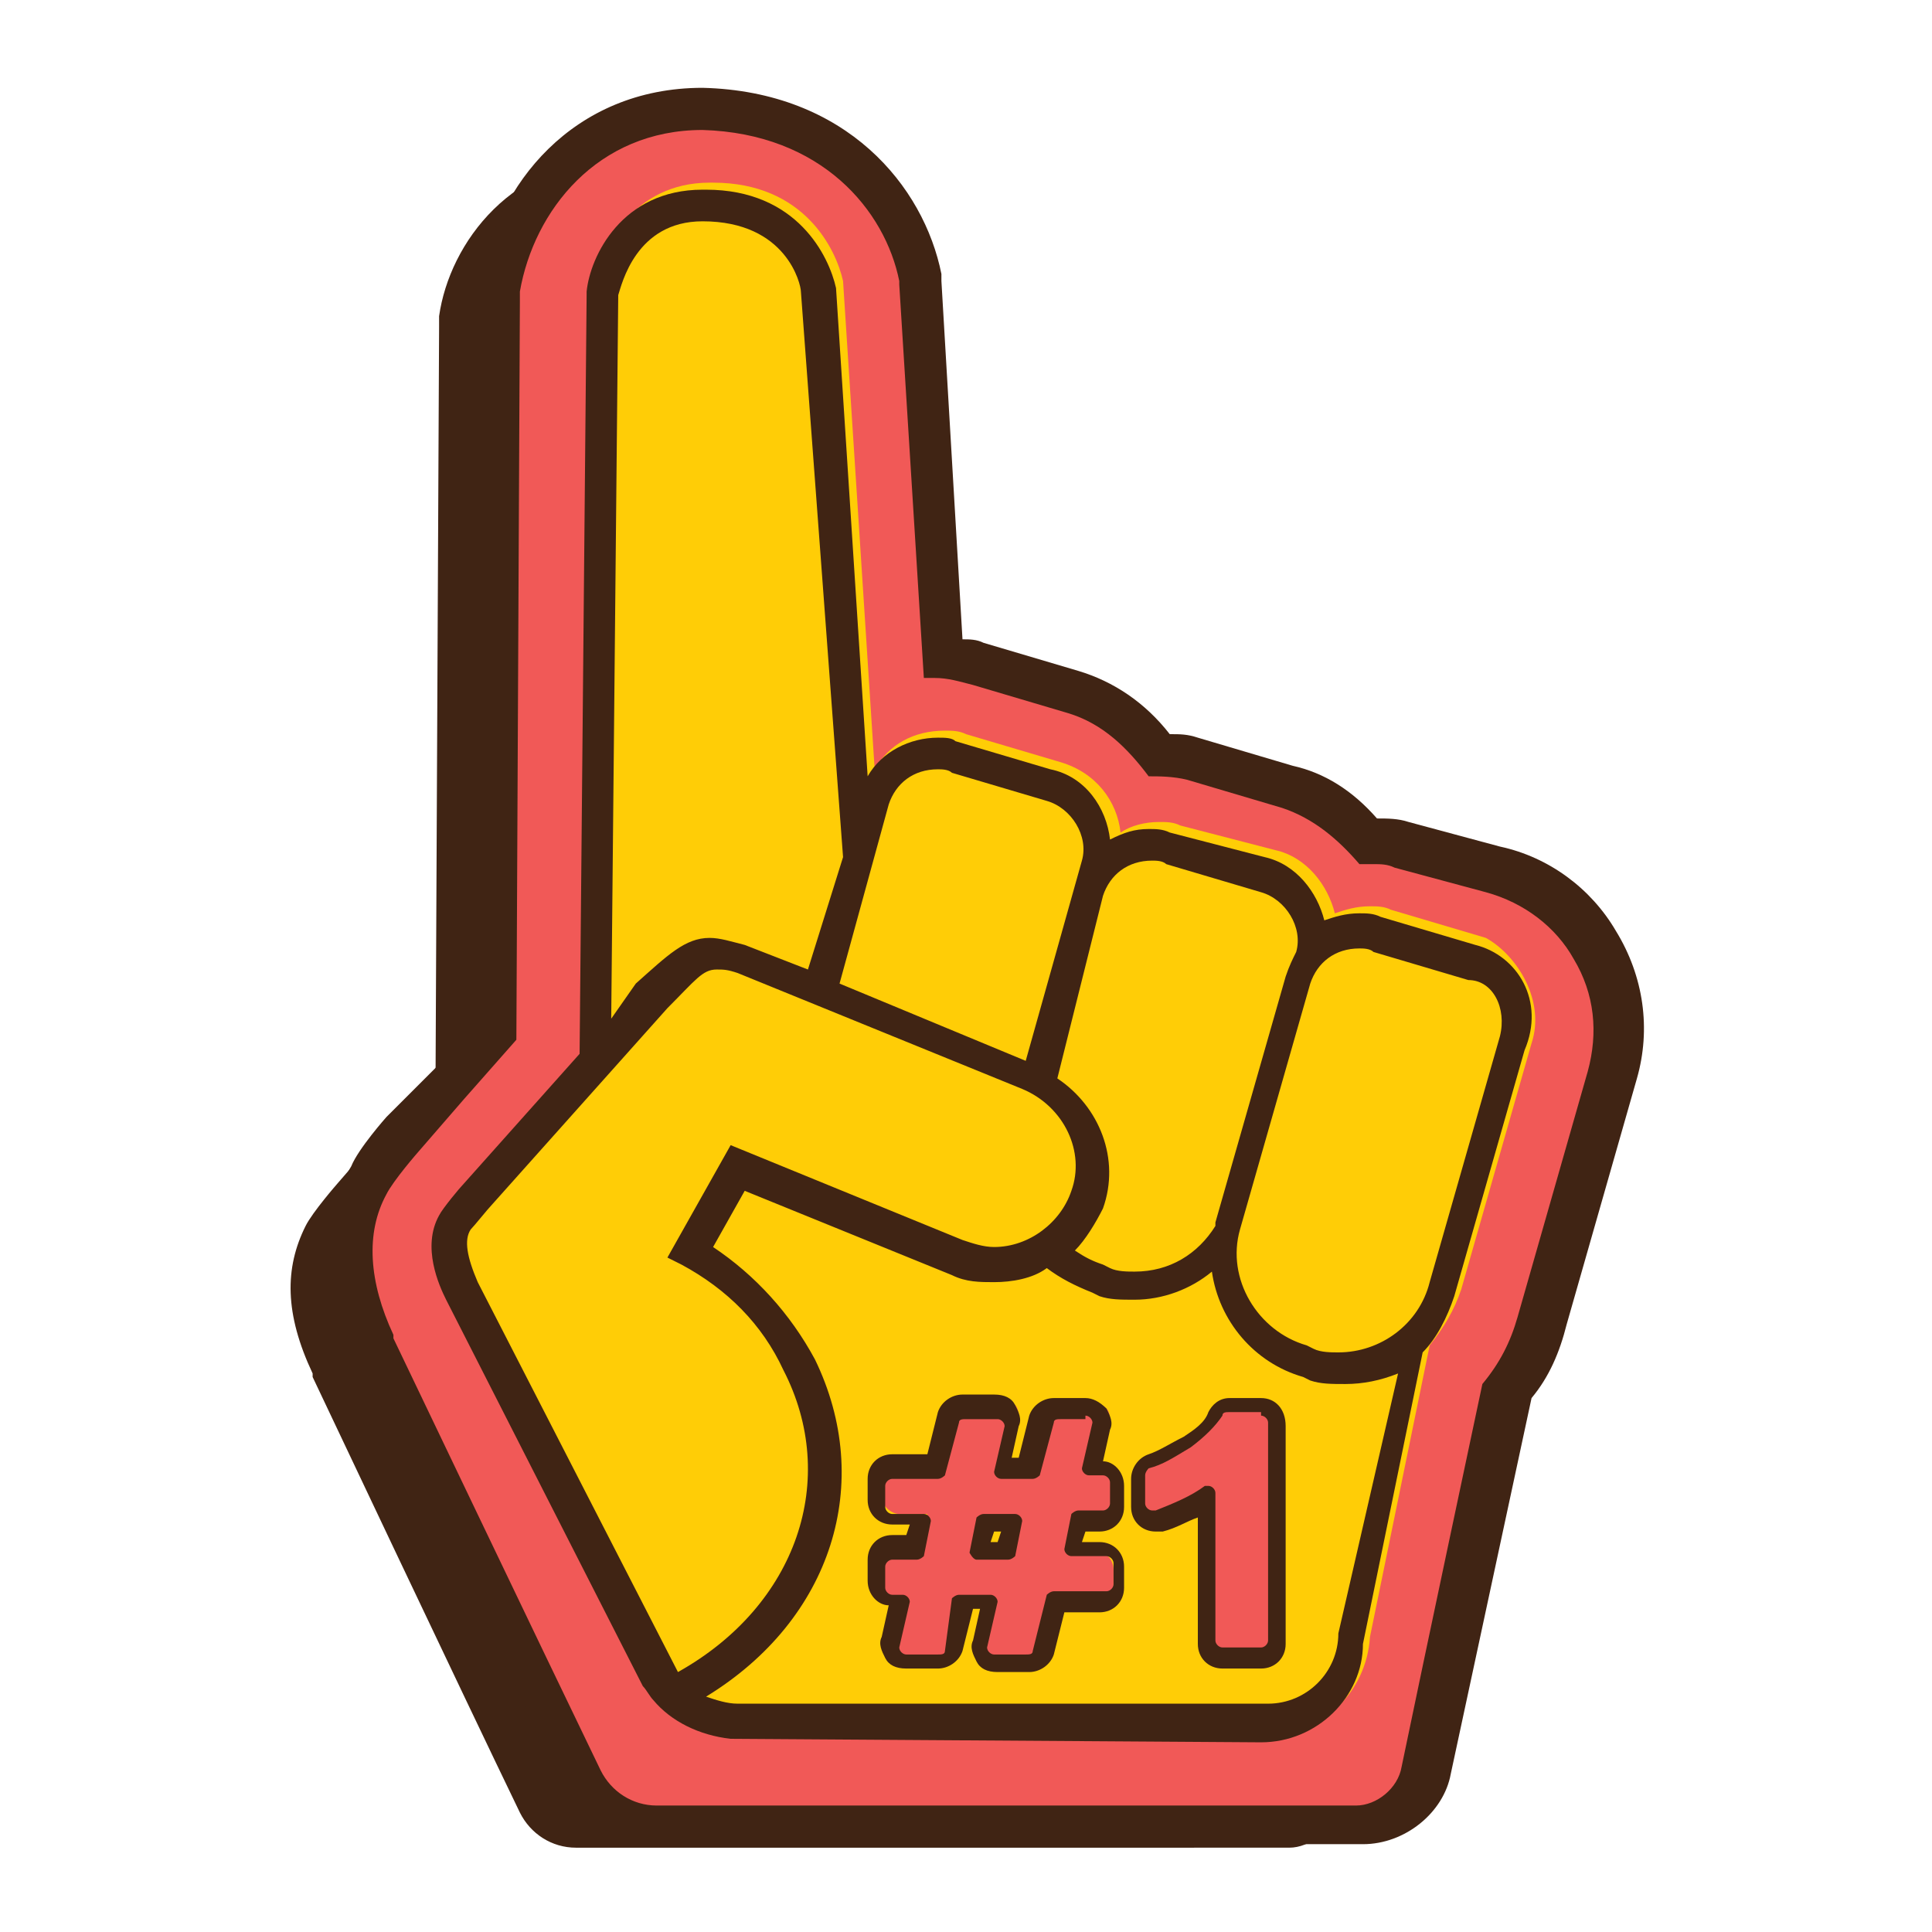
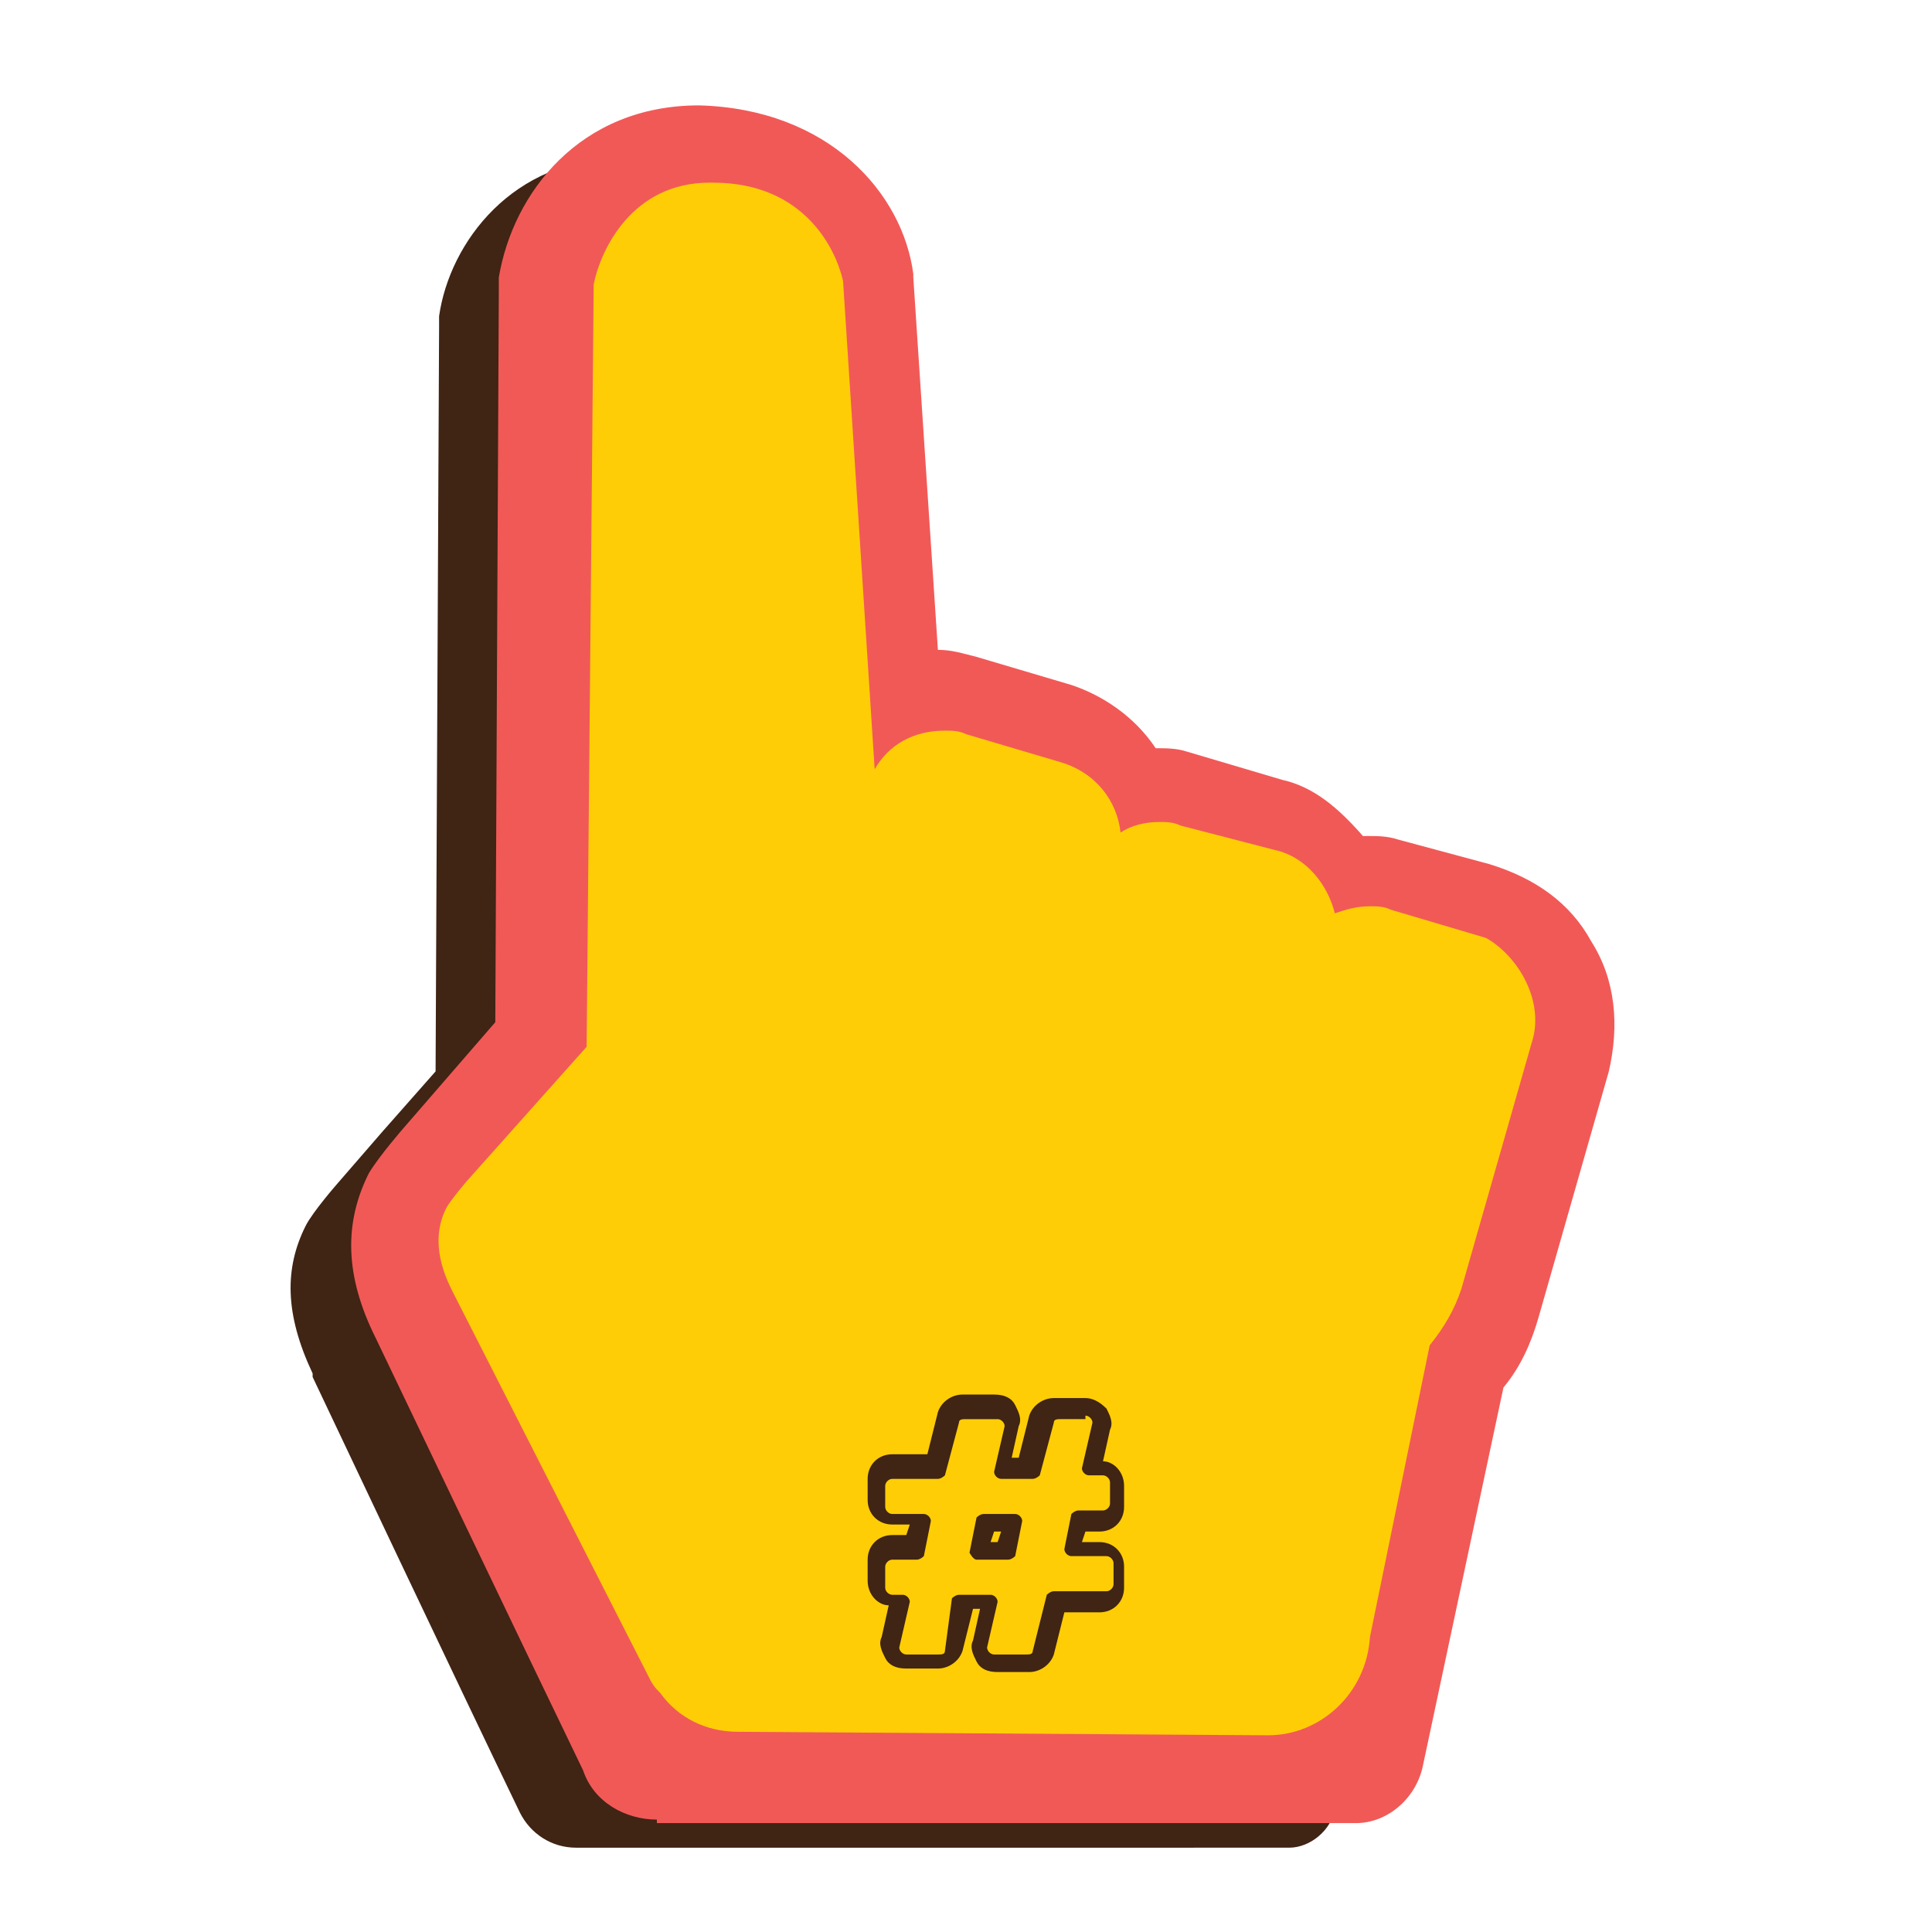
<svg xmlns="http://www.w3.org/2000/svg" version="1.1" id="Layer_1" x="0px" y="0px" viewBox="0 0 55 55" style="enable-background:new 0 0 55 55;" xml:space="preserve">
  <style type="text/css">
	.st0{fill:#402414;}
	.st1{fill:#F15957;}
	.st2{fill:#FFCD06;}
</style>
  <g>
    <path class="st0" d="M8.7,34.9c0.2-0.4,0.9-1.2,0.9-1.2l1.3-1.5l1.5-1.7l0.1-21.2l0-0.2l0-0.1c0.3-2.1,2.1-4.5,5.2-4.5l0.1,0   c3.3,0.1,5.2,2.3,5.5,4.4l0,0.1l0.8,11.3c0.1,0,0.2,0,0.4,0c0.4,0,0.8,0.1,1.1,0.2l2.7,0.8c1,0.3,1.8,1,2.3,1.8   c0.3,0,0.7,0,1.1,0.1l2.7,0.8c0.9,0.3,1.6,0.9,2.2,1.6c0.4,0,0.8,0,1.1,0.1l2.6,0.7c1.1,0.3,2,1,2.6,1.9c0.6,1,0.7,2.1,0.4,3.2   l-2,7.1c-0.2,0.7-0.5,1.3-1,1.9c0,0-1.7,8.1-2.3,11c-0.1,0.6-0.7,1.1-1.3,1.1H16.4c-0.7,0-1.3-0.4-1.6-1   c-1.5-3.1-5.9-12.4-5.9-12.4l0-0.1C8.1,37.4,8.1,36.1,8.7,34.9z" />
    <g>
      <path class="st1" d="M18.7,51.8c-0.9,0-1.8-0.5-2.1-1.4c-1.5-3.1-5.9-12.3-5.9-12.3c-0.9-1.8-0.9-3.3-0.2-4.7c0.3-0.5,1-1.3,1-1.3    l2.6-3l0.1-20.8l0-0.3c0,0,0-0.1,0-0.1c0.4-2.4,2.3-4.9,5.7-4.9c3.7,0.1,5.8,2.5,6.1,4.8c0,0,0,0.1,0,0.1l0.7,10.6    c0.4,0,0.7,0.1,1.1,0.2l2.7,0.8c0.9,0.3,1.8,0.9,2.4,1.8c0.3,0,0.6,0,0.9,0.1l2.7,0.8c0.9,0.2,1.6,0.8,2.3,1.6l0.2,0    c0.2,0,0.5,0,0.8,0.1l2.6,0.7c1.3,0.4,2.3,1.1,2.9,2.2c0.7,1.1,0.8,2.4,0.5,3.7l-2,7c-0.2,0.7-0.5,1.4-1,2l-2.3,10.8    c-0.2,0.9-1,1.6-1.9,1.6H18.7z" />
      <g>
-         <path class="st0" d="M20,3.7L20,3.7C23.4,3.8,25.2,6,25.6,8l0,0.1l0.7,11.2c0.1,0,0.2,0,0.3,0c0.4,0,0.7,0.1,1.1,0.2l2.7,0.8     c1,0.3,1.7,1,2.3,1.8c0.3,0,0.7,0,1.1,0.1l2.7,0.8c0.9,0.3,1.6,0.9,2.2,1.6c0,0,0,0,0,0c0.1,0,0.3,0,0.4,0c0.2,0,0.4,0,0.6,0.1     l2.6,0.7c1.1,0.3,2,1,2.5,1.9c0.6,1,0.7,2.1,0.4,3.2l-2,7c-0.2,0.7-0.5,1.3-1,1.9c0,0-1.7,8-2.3,10.9c-0.1,0.6-0.7,1.1-1.3,1.1     H18.7c-0.7,0-1.3-0.4-1.6-1c-1.5-3.1-5.9-12.3-5.9-12.3l0-0.1c-0.7-1.5-0.8-2.9-0.2-4c0.2-0.4,0.9-1.2,0.9-1.2l1.3-1.5l1.5-1.7     l0.1-21l0-0.2l0-0.1C15.2,6,17,3.7,20,3.7 M20,2.5c-3.7,0-5.9,2.8-6.3,5.5l0,0.1c0,0,0,0.1,0,0.1l0,0.2c0,0,0,0.1,0,0.1     l-0.1,20.5l-1.2,1.4L11,31.8c0,0,0,0,0,0c0,0-0.8,0.9-1,1.4c-0.6,1-1,2.8,0.1,5.2l0,0.1c0,0,4.4,9.2,5.9,12.3     c0.5,1,1.6,1.7,2.7,1.7h20.1c1.2,0,2.3-0.9,2.5-2l2.3-10.7c0.5-0.6,0.8-1.3,1-2.1l2-7c0.4-1.4,0.2-2.9-0.6-4.2     c-0.7-1.2-1.9-2.1-3.3-2.4l-2.6-0.7c-0.3-0.1-0.6-0.1-0.9-0.1c-0.7-0.8-1.5-1.3-2.4-1.5l-2.7-0.8c-0.3-0.1-0.5-0.1-0.8-0.1     c-0.7-0.9-1.6-1.5-2.6-1.8l-2.7-0.8c-0.2-0.1-0.4-0.1-0.6-0.1L26.8,8c0,0,0-0.1,0-0.1l0-0.1C26.3,5.3,24.1,2.6,20,2.5L20,2.5     C20,2.5,20,2.5,20,2.5L20,2.5z" />
-       </g>
+         </g>
    </g>
    <path class="st2" d="M43.6,29.7l-2,7c-0.2,0.6-0.5,1.1-0.9,1.6L39,46.6c-0.1,1.6-1.4,2.8-2.9,2.8l-15.1-0.1c-0.9,0-1.7-0.4-2.2-1.1   c-0.1-0.1-0.2-0.2-0.3-0.4l-5.6-11l0,0c-0.2-0.4-0.7-1.4-0.2-2.4c0.1-0.2,0.6-0.8,0.7-0.9l3.3-3.7l0.2-21.6l0-0.1   c0.2-1,1.1-2.9,3.3-2.9h0.1c2.6,0,3.5,1.9,3.7,2.8l0.9,13.9c0.4-0.7,1.1-1.1,2-1.1c0.2,0,0.4,0,0.6,0.1l2.7,0.8   c1,0.3,1.6,1.1,1.7,2c0.3-0.2,0.7-0.3,1.1-0.3c0.2,0,0.4,0,0.6,0.1l2.7,0.7c0.9,0.2,1.5,1,1.7,1.8c0.3-0.1,0.6-0.2,1-0.2   c0.2,0,0.4,0,0.6,0.1l2.7,0.8C43.2,27.2,44,28.5,43.6,29.7z" />
    <g>
      <g>
-         <path class="st0" d="M42,26.9l-2.7-0.8c-0.2-0.1-0.4-0.1-0.6-0.1c-0.4,0-0.7,0.1-1,0.2c-0.2-0.8-0.8-1.6-1.7-1.8l-2.7-0.7     c-0.2-0.1-0.4-0.1-0.6-0.1c-0.4,0-0.7,0.1-1.1,0.3c-0.1-0.9-0.7-1.8-1.7-2l-2.7-0.8C27.1,21,26.9,21,26.7,21     c-0.8,0-1.6,0.4-2,1.1L23.8,8.2c-0.2-0.9-1.1-2.8-3.7-2.8H20c-2.3,0-3.2,1.9-3.3,2.9l0,0.1L16.5,30l-3.3,3.7     c-0.1,0.1-0.6,0.7-0.7,0.9c-0.5,0.9,0,2,0.2,2.4l0,0l5.6,11c0.1,0.1,0.2,0.3,0.3,0.4c0.5,0.6,1.3,1,2.2,1.1l15.1,0.1     c1.6,0,2.9-1.3,2.9-2.8l1.7-8.3c0.4-0.4,0.7-1,0.9-1.6l2-7C44,28.5,43.2,27.2,42,26.9z M31.4,25.5c0.2-0.6,0.7-1,1.4-1     c0.1,0,0.3,0,0.4,0.1l2.7,0.8c0.7,0.2,1.2,1,1,1.7c-0.1,0.2-0.2,0.4-0.3,0.7l-2,7c0,0,0,0,0,0.1c-0.5,0.8-1.3,1.3-2.3,1.3     c-0.2,0-0.5,0-0.7-0.1l-0.2-0.1c-0.3-0.1-0.5-0.2-0.8-0.4c0.3-0.3,0.6-0.8,0.8-1.2c0.5-1.4-0.1-2.9-1.3-3.7L31.4,25.5z      M25.3,22.9c0.2-0.6,0.7-1,1.4-1c0.1,0,0.3,0,0.4,0.1l2.7,0.8c0.7,0.2,1.2,1,1,1.7l-1.6,5.7L23.9,28L25.3,22.9z M17.6,8.4     c0.1-0.3,0.5-2.1,2.4-2.1h0c2.4,0,2.8,1.8,2.8,2L24,24.4L23,27.6l-1.8-0.7c-0.4-0.1-0.7-0.2-1-0.2c-0.7,0-1.2,0.5-2.1,1.3     L17.4,29L17.6,8.4z M19.3,47.6C19.3,47.6,19.3,47.6,19.3,47.6l-5.7-11.1c-0.3-0.7-0.4-1.2-0.2-1.5c0.1-0.1,0.5-0.6,0.6-0.7l5-5.6     c0.8-0.8,1-1.1,1.4-1.1c0.2,0,0.3,0,0.6,0.1l8.1,3.3c1.2,0.5,1.8,1.8,1.4,2.9c-0.3,0.9-1.2,1.6-2.2,1.6c-0.3,0-0.6-0.1-0.9-0.2     l-6.6-2.7L19,35.8l0.4,0.2c1.3,0.7,2.3,1.7,2.9,3C23.9,42.1,22.7,45.7,19.3,47.6C19.4,47.6,19.4,47.6,19.3,47.6z M38.1,46.5     L38.1,46.5c0,1.1-0.9,2-2,2h0L21,48.5c-0.3,0-0.6-0.1-0.9-0.2c3.6-2.2,4.8-6.1,3.1-9.6c-0.7-1.3-1.7-2.4-2.9-3.2l0.9-1.6l5.9,2.4     c0.4,0.2,0.8,0.2,1.2,0.2c0.5,0,1.1-0.1,1.5-0.4c0.4,0.3,0.8,0.5,1.3,0.7l0.2,0.1c0.3,0.1,0.6,0.1,1,0.1c0.8,0,1.6-0.3,2.2-0.8     c0.2,1.4,1.2,2.6,2.6,3l0.2,0.1c0.3,0.1,0.6,0.1,1,0.1c0.5,0,1-0.1,1.5-0.3L38.1,46.5z M42.7,29.5l-2,7c-0.3,1.2-1.4,2-2.6,2     c-0.2,0-0.5,0-0.7-0.1l-0.2-0.1c-1.4-0.4-2.3-1.9-1.9-3.3l2-7c0.2-0.6,0.7-1,1.4-1c0.1,0,0.3,0,0.4,0.1l2.7,0.8     C42.5,27.9,42.9,28.7,42.7,29.5z" />
-       </g>
+         </g>
    </g>
    <g>
      <g>
-         <path class="st1" d="M28.4,47.4c-0.1,0-0.3-0.1-0.4-0.2c-0.1-0.1-0.1-0.3-0.1-0.4l0.3-1.2h-0.8L27.2,47c-0.1,0.2-0.2,0.3-0.4,0.3     h-0.9c-0.1,0-0.3-0.1-0.4-0.2c-0.1-0.1-0.1-0.3-0.1-0.4l0.3-1.2h-0.2c-0.2,0-0.5-0.2-0.5-0.5v-0.6c0-0.2,0.2-0.5,0.5-0.5h0.7     l0.2-0.8h-0.8c-0.2,0-0.5-0.2-0.5-0.5v-0.6c0-0.2,0.2-0.5,0.5-0.5h1.2l0.4-1.4c0.1-0.2,0.2-0.3,0.4-0.3h0.9     c0.1,0,0.3,0.1,0.4,0.2c0.1,0.1,0.1,0.3,0.1,0.4l-0.3,1.2h0.7l0.4-1.4c0-0.2,0.2-0.3,0.4-0.3h0.9c0.1,0,0.3,0.1,0.4,0.2     c0.1,0.1,0.1,0.3,0.1,0.4L31,41.8h0.3c0.2,0,0.4,0.2,0.4,0.5v0.6c0,0.2-0.2,0.5-0.4,0.5h-0.7l-0.2,0.8h0.9c0.2,0,0.4,0.2,0.4,0.5     v0.6c0,0.2-0.2,0.5-0.4,0.5h-1.2L29.7,47c-0.1,0.2-0.2,0.3-0.4,0.3H28.4z M28.7,44.1l0.1-0.8h-0.7l-0.2,0.8H28.7z" />
        <path class="st0" d="M30.9,40.3c0.1,0,0.2,0.1,0.2,0.2l-0.3,1.3c0,0.1,0.1,0.2,0.2,0.2h0.4c0.1,0,0.2,0.1,0.2,0.2v0.6     c0,0.1-0.1,0.2-0.2,0.2h-0.7c-0.1,0-0.2,0.1-0.2,0.1l-0.2,1c0,0.1,0.1,0.2,0.2,0.2h1c0.1,0,0.2,0.1,0.2,0.2v0.6     c0,0.1-0.1,0.2-0.2,0.2H30c-0.1,0-0.2,0.1-0.2,0.1L29.4,47c0,0.1-0.1,0.1-0.2,0.1h-0.9c-0.1,0-0.2-0.1-0.2-0.2l0.3-1.3     c0-0.1-0.1-0.2-0.2-0.2h-0.9c-0.1,0-0.2,0.1-0.2,0.1L26.9,47c0,0.1-0.1,0.1-0.2,0.1h-0.9c-0.1,0-0.2-0.1-0.2-0.2l0.3-1.3     c0-0.1-0.1-0.2-0.2-0.2h-0.3c-0.1,0-0.2-0.1-0.2-0.2v-0.6c0-0.1,0.1-0.2,0.2-0.2h0.7c0.1,0,0.2-0.1,0.2-0.1l0.2-1     c0-0.1-0.1-0.2-0.2-0.2h-0.9c-0.1,0-0.2-0.1-0.2-0.2v-0.6c0-0.1,0.1-0.2,0.2-0.2h1.3c0.1,0,0.2-0.1,0.2-0.1l0.4-1.5     c0-0.1,0.1-0.1,0.2-0.1h0.9c0.1,0,0.2,0.1,0.2,0.2l-0.3,1.3c0,0.1,0.1,0.2,0.2,0.2h0.9c0.1,0,0.2-0.1,0.2-0.1l0.4-1.5     c0-0.1,0.1-0.1,0.2-0.1H30.9 M27.8,44.4h0.9c0.1,0,0.2-0.1,0.2-0.1l0.2-1c0-0.1-0.1-0.2-0.2-0.2H28c-0.1,0-0.2,0.1-0.2,0.1     l-0.2,1C27.6,44.2,27.7,44.4,27.8,44.4 M30.9,39.8H30c-0.3,0-0.6,0.2-0.7,0.5L29,41.5h-0.2l0.2-0.9c0.1-0.2,0-0.4-0.1-0.6     c-0.1-0.2-0.3-0.3-0.6-0.3h-0.9c-0.3,0-0.6,0.2-0.7,0.5l-0.3,1.2h-1c-0.4,0-0.7,0.3-0.7,0.7v0.6c0,0.4,0.3,0.7,0.7,0.7h0.5     l-0.1,0.3h-0.4c-0.4,0-0.7,0.3-0.7,0.7v0.6c0,0.4,0.3,0.7,0.6,0.7l-0.2,0.9c-0.1,0.2,0,0.4,0.1,0.6c0.1,0.2,0.3,0.3,0.6,0.3h0.9     c0.3,0,0.6-0.2,0.7-0.5l0.3-1.2h0.2l-0.2,0.9c-0.1,0.2,0,0.4,0.1,0.6c0.1,0.2,0.3,0.3,0.6,0.3h0.9c0.3,0,0.6-0.2,0.7-0.5l0.3-1.2     h1c0.4,0,0.7-0.3,0.7-0.7v-0.6c0-0.4-0.3-0.7-0.7-0.7h-0.5l0.1-0.3h0.4c0.4,0,0.7-0.3,0.7-0.7v-0.6c0-0.4-0.3-0.7-0.6-0.7     l0.2-0.9c0.1-0.2,0-0.4-0.1-0.6C31.3,39.9,31.1,39.8,30.9,39.8L30.9,39.8z M28.3,43.6h0.2l-0.1,0.3h-0.2L28.3,43.6L28.3,43.6z" />
      </g>
      <g>
-         <path class="st1" d="M34.8,47.2c-0.2,0-0.5-0.2-0.5-0.5v-4.1c-0.4,0.3-0.9,0.5-1.4,0.6c0,0-0.1,0-0.1,0c-0.1,0-0.2,0-0.3-0.1     c-0.1-0.1-0.1-0.2-0.1-0.3v-0.8c0-0.2,0.1-0.4,0.3-0.4c0.3-0.1,0.7-0.3,1.1-0.5c0.4-0.2,0.7-0.5,0.8-0.8c0.1-0.2,0.2-0.2,0.4-0.2     h0.9c0.2,0,0.4,0.2,0.4,0.5v6.2c0,0.2-0.2,0.5-0.4,0.5H34.8z" />
-         <path class="st0" d="M35.9,40.3c0.1,0,0.2,0.1,0.2,0.2v6.2c0,0.1-0.1,0.2-0.2,0.2h-1.1c-0.1,0-0.2-0.1-0.2-0.2v-4.2     c0-0.1-0.1-0.2-0.2-0.2c0,0-0.1,0-0.1,0c-0.4,0.3-0.9,0.5-1.4,0.7c0,0,0,0-0.1,0c-0.1,0-0.2-0.1-0.2-0.2v-0.8     c0-0.1,0.1-0.2,0.1-0.2c0.4-0.1,0.7-0.3,1.2-0.6c0.4-0.3,0.7-0.6,0.9-0.9c0-0.1,0.1-0.1,0.2-0.1H35.9 M35.9,39.8H35     c-0.3,0-0.5,0.2-0.6,0.4c-0.1,0.3-0.4,0.5-0.7,0.7c-0.4,0.2-0.7,0.4-1,0.5c-0.3,0.1-0.5,0.4-0.5,0.7v0.8c0,0.4,0.3,0.7,0.7,0.7     c0.1,0,0.1,0,0.2,0c0.4-0.1,0.7-0.3,1-0.4v3.6c0,0.4,0.3,0.7,0.7,0.7h1.1c0.4,0,0.7-0.3,0.7-0.7v-6.2     C36.6,40.1,36.3,39.8,35.9,39.8L35.9,39.8z" />
-       </g>
+         </g>
    </g>
  </g>
</svg>